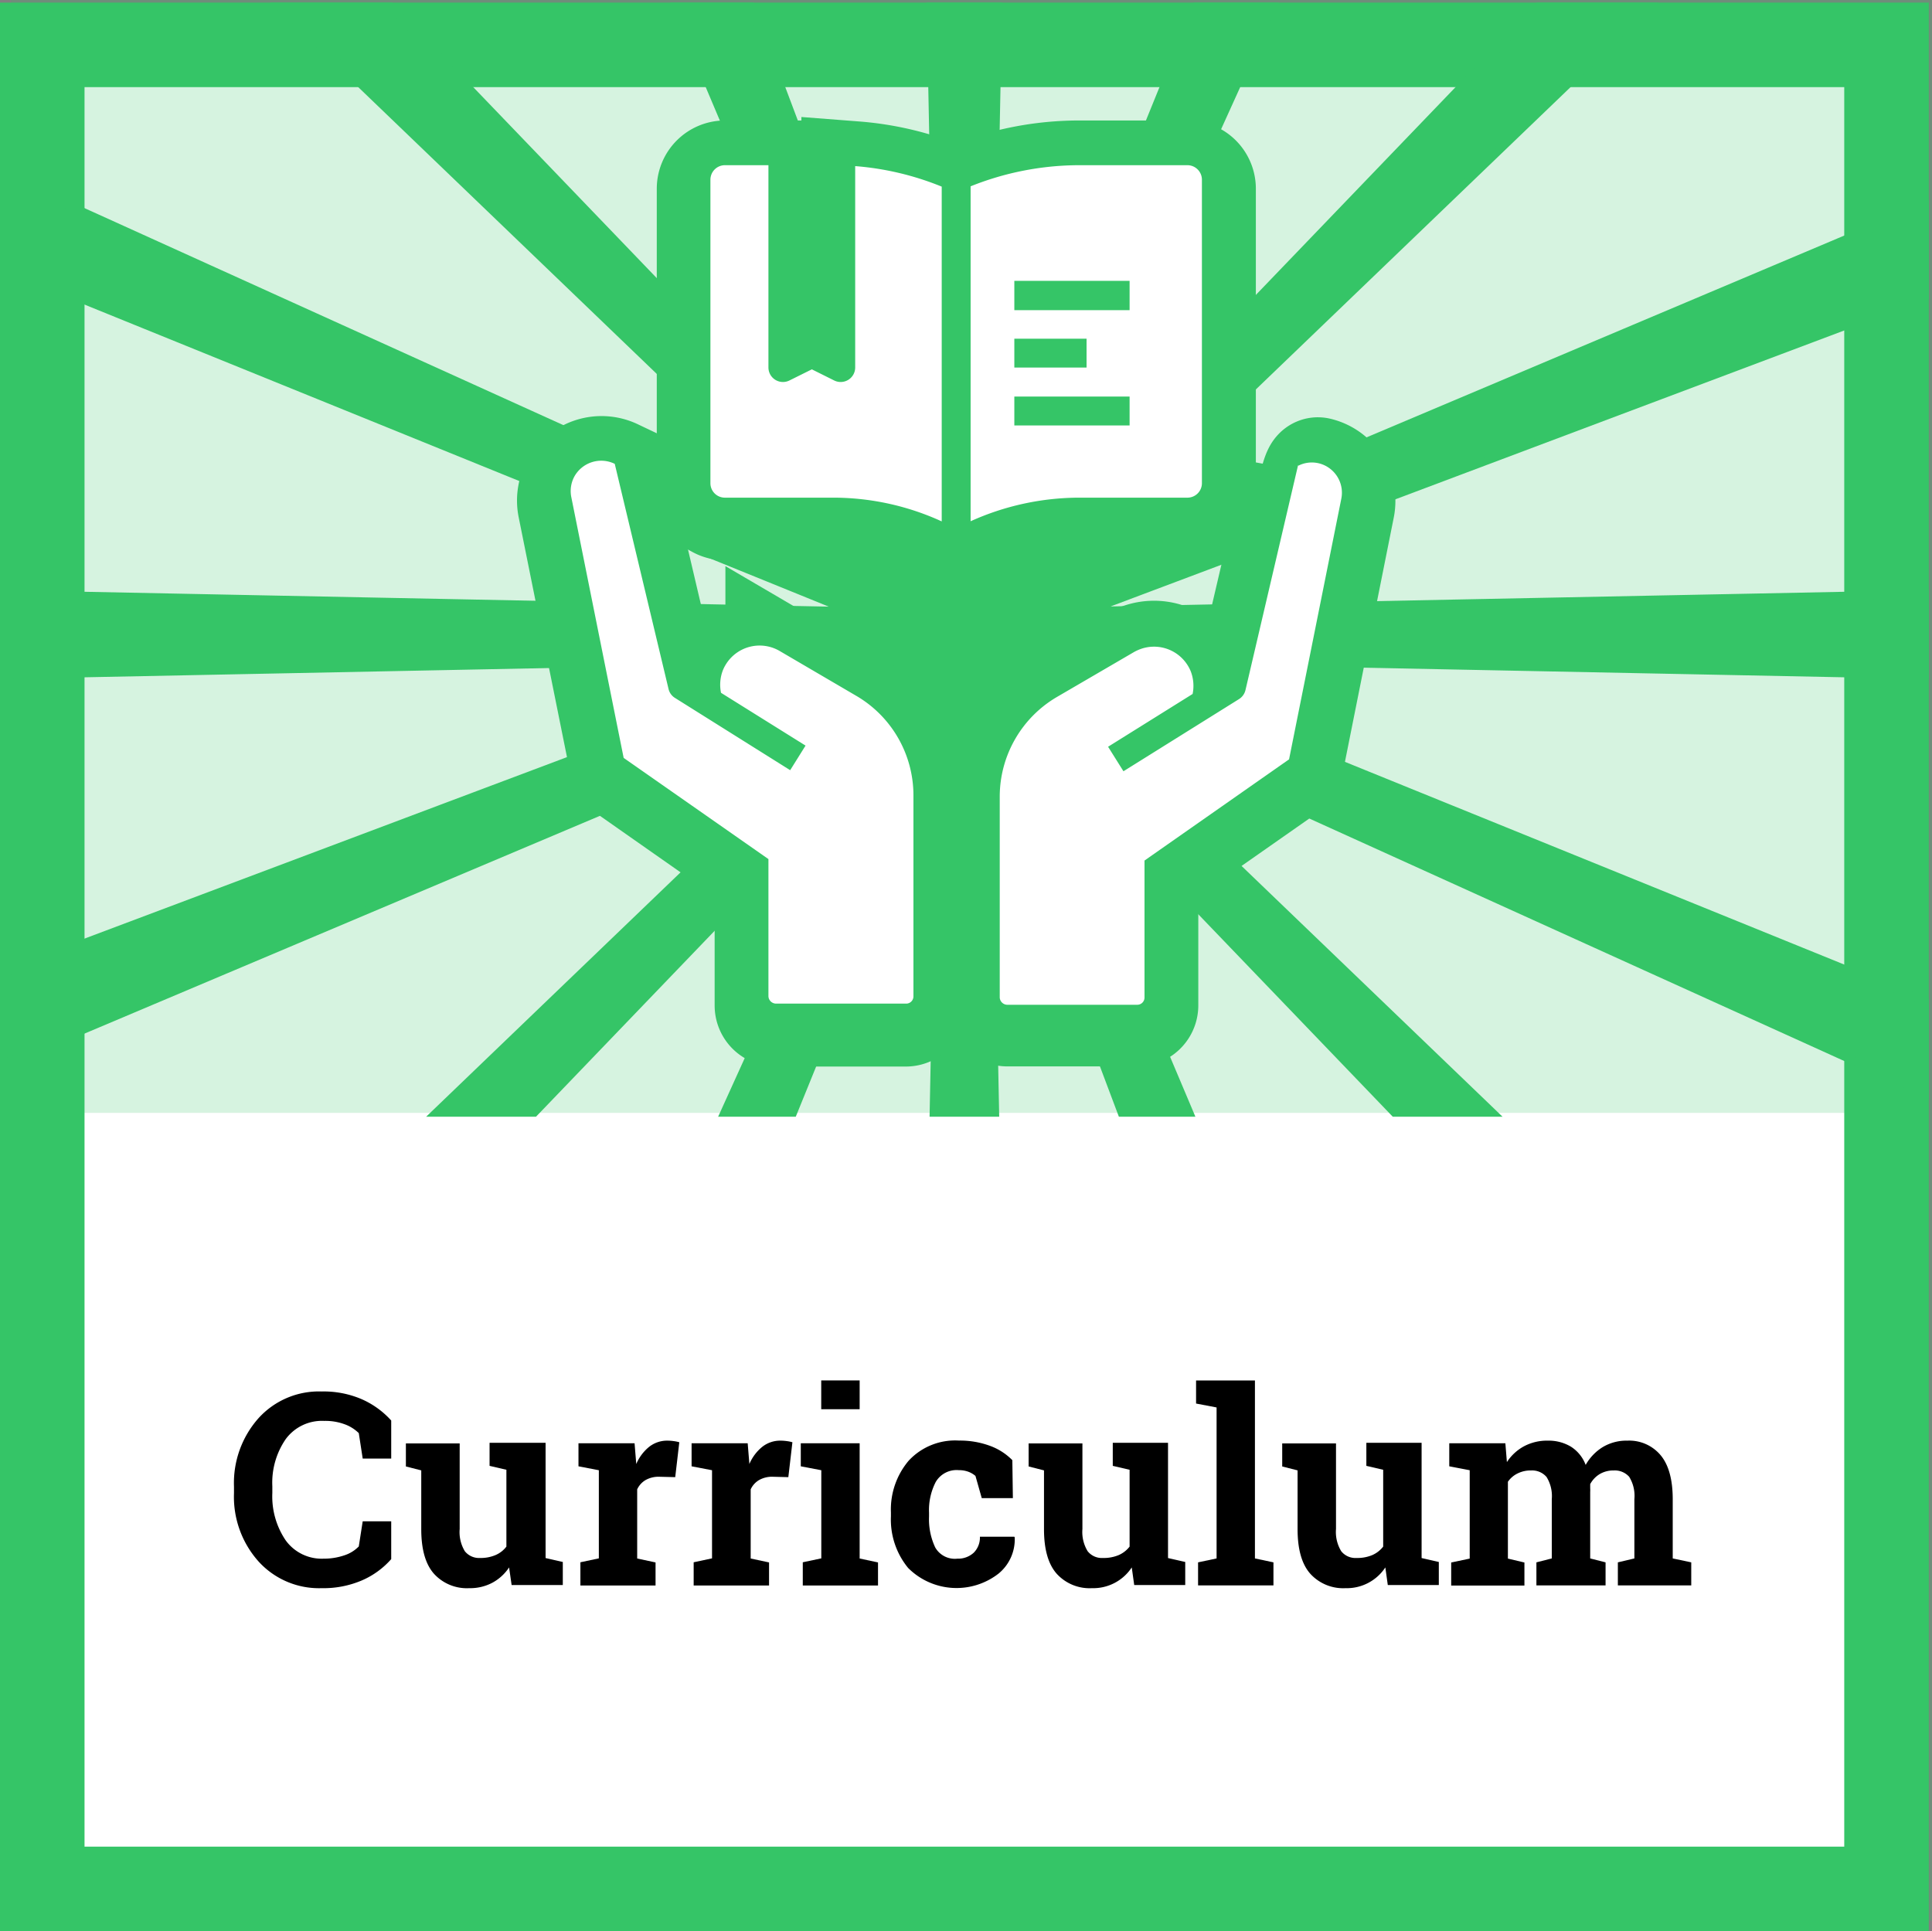
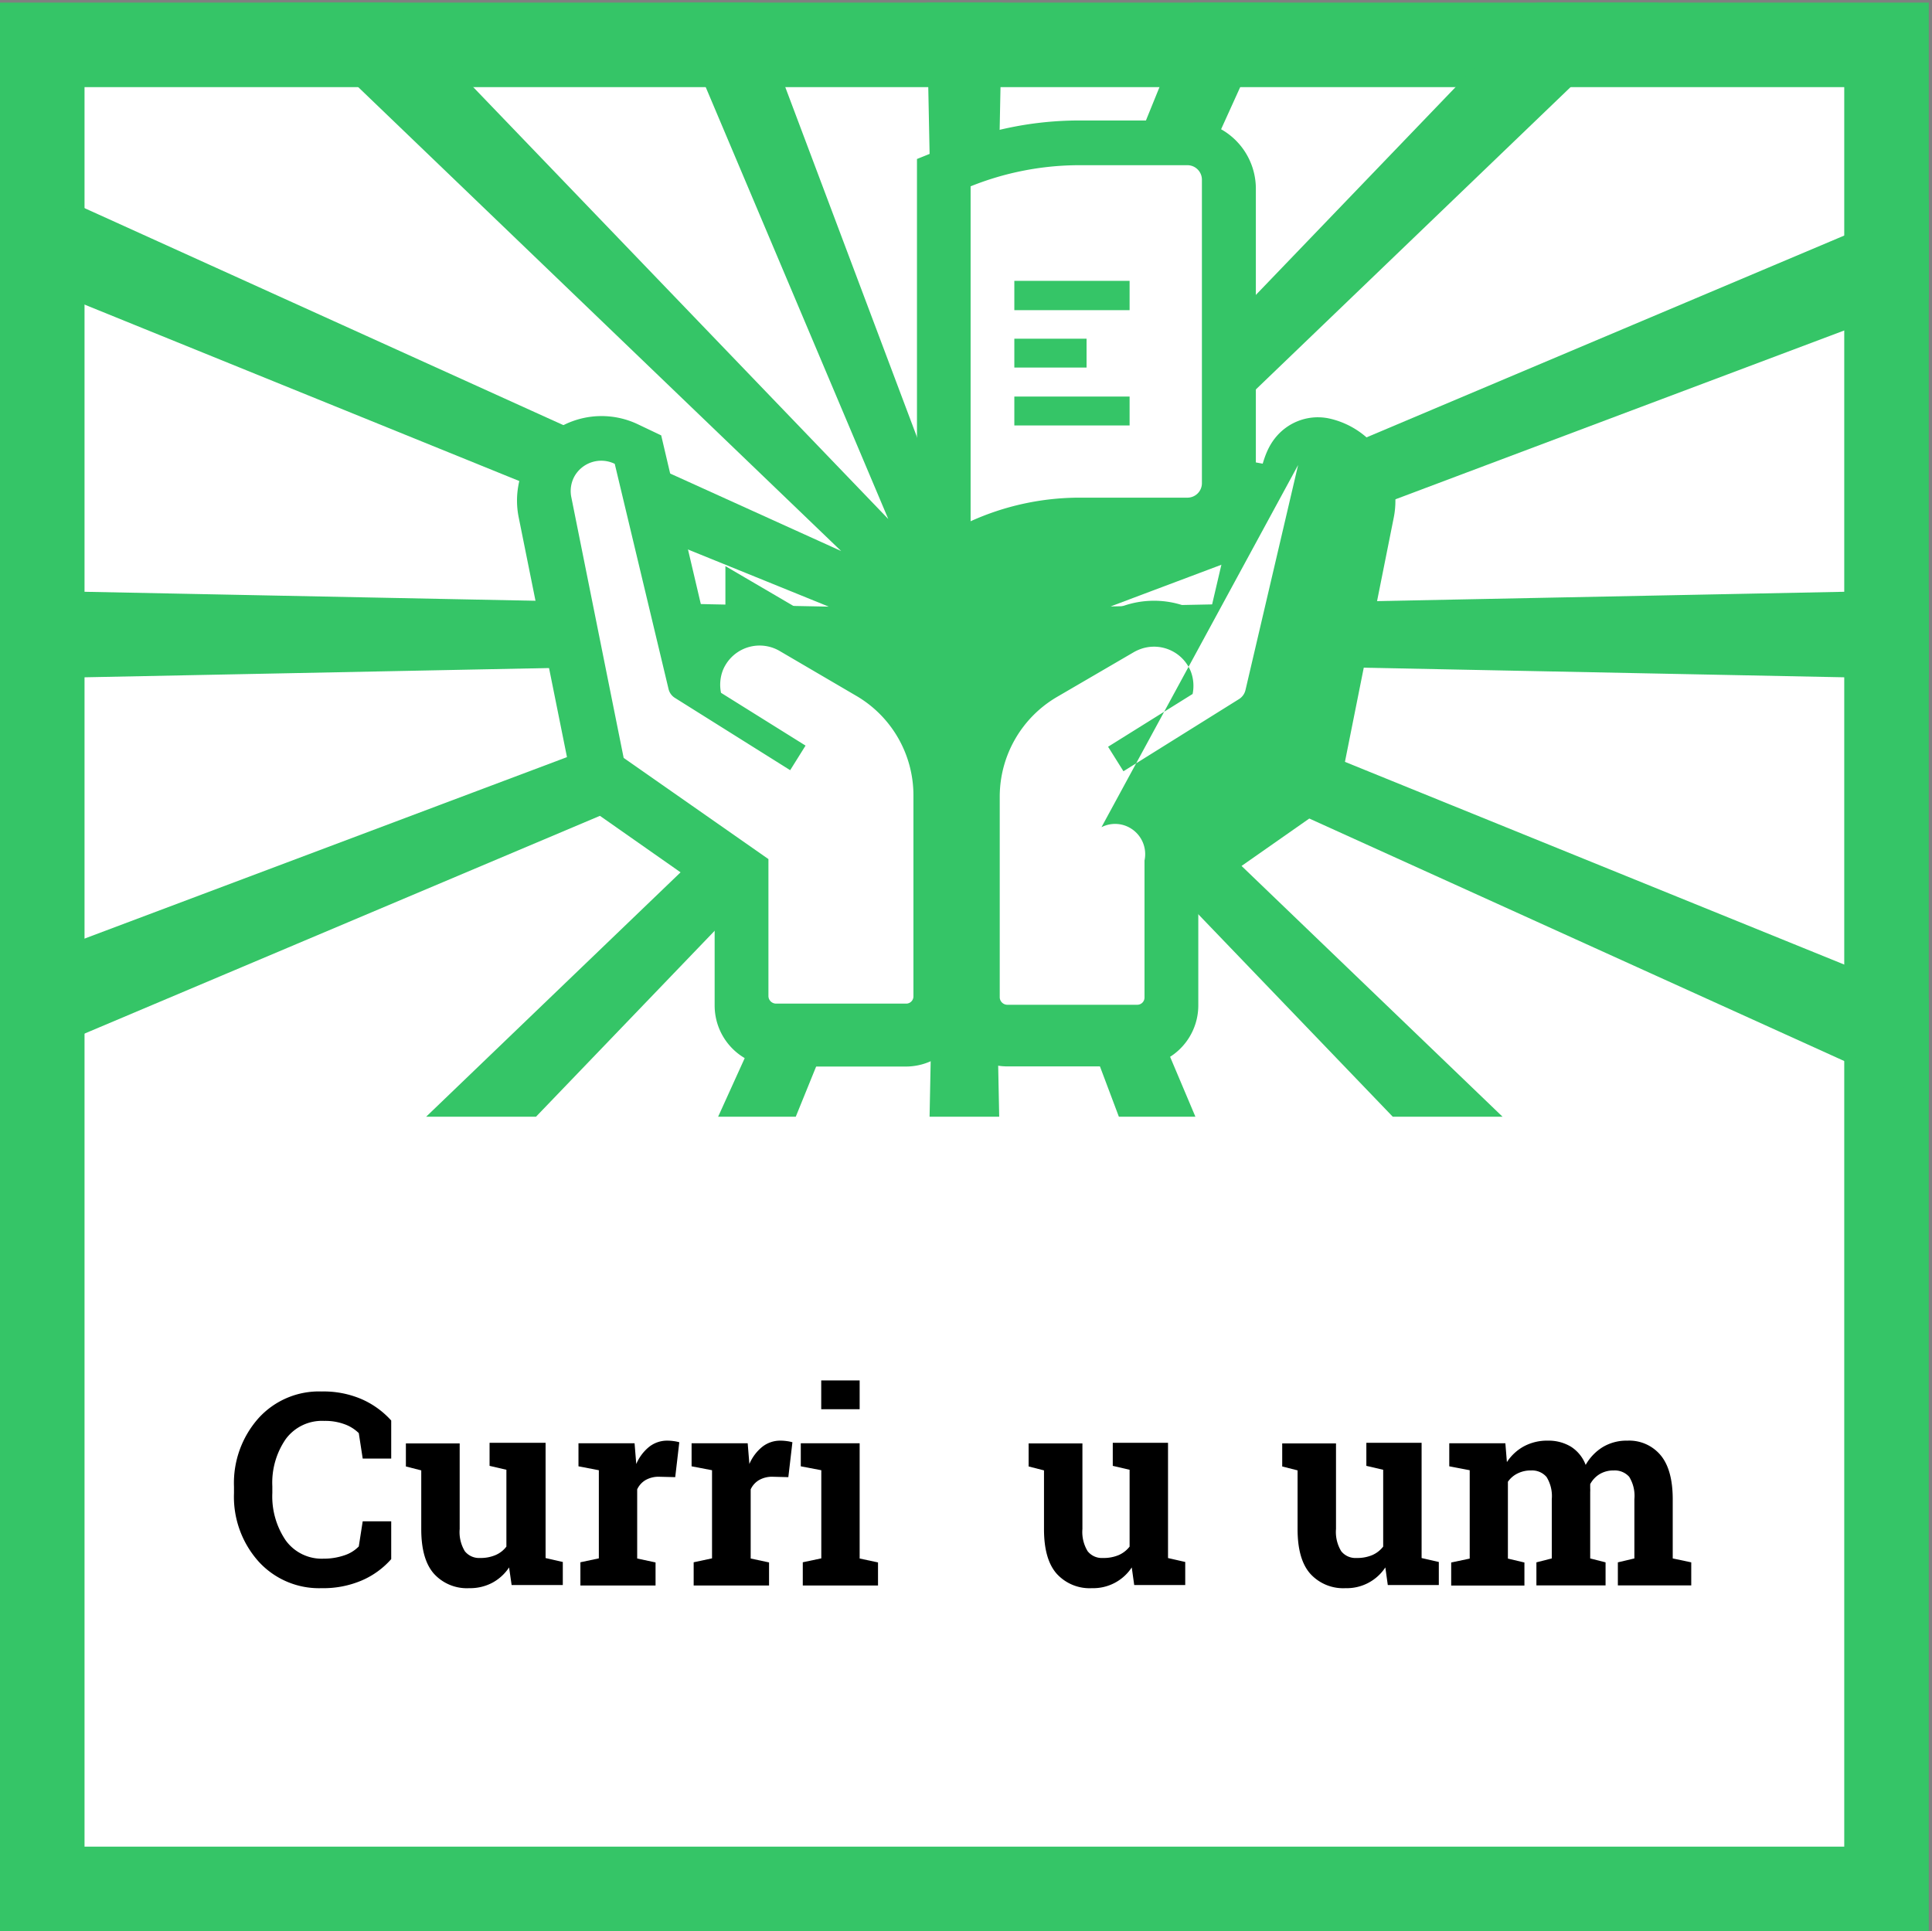
<svg xmlns="http://www.w3.org/2000/svg" viewBox="0 0 251.42 251.34">
  <rect x="0" y="0" width="251.42" height="251.34" fill="#808080" stroke="none" />
  <defs>
    <style>.cls-1{fill:#fff;}.cls-2,.cls-3,.cls-5{fill:#35c567;}.cls-2{opacity:0.2;}.cls-3,.cls-5{stroke:#35c567;stroke-miterlimit:10;}.cls-4{fill:none;}.cls-5{stroke-width:14px;}</style>
  </defs>
  <title>Elementary - Curriculum</title>
  <g id="Layer_2" data-name="Layer 2">
    <g id="Layer_1-2" data-name="Layer 1">
      <path class="cls-1" d="M.5.84v250h250V.84Z" />
-       <path class="cls-2" d="M251.42,0H1.42V250h250V0Z" />
      <rect class="cls-1" x="10.5" y="144.84" width="230" height="96" />
      <path class="cls-3" d="M.5.84v250h250V.84Zm240,240H10.5v-230h230Z" />
      <polygon class="cls-3" points="240.5 30.99 144.21 71.67 138.24 74.19 141.7 70.87 204.18 10.84 214.59 0.84 207.89 0.84 206.58 0.84 200.2 0.84 190.59 10.84 135.09 68.6 134.71 69 134.98 68.39 161.07 10.84 165.61 0.84 161.68 0.84 159.51 0.84 155.69 0.84 151.63 10.84 130.93 61.84 128.57 67.64 128.72 60.52 129.71 10.84 129.91 0.84 126.64 0.84 124.36 0.84 121.09 0.84 121.29 10.84 122.28 60.55 122.4 66.47 120.54 61.52 101.47 10.84 97.71 0.84 93.97 0.84 91.78 0.84 87.95 0.84 92.17 10.84 116.29 67.91 117.11 69.85 115.93 68.62 60.41 10.84 50.8 0.84 44.42 0.84 43.11 0.84 36.41 0.84 46.82 10.84 109.23 70.8 111.92 73.38 107.38 71.32 10.5 27.41 0.5 22.87 0.5 28.85 0.5 28.97 0.5 34.84 10.5 38.9 102.62 76.29 109.61 79.13 110.55 79.51 109.66 79.49 102.11 79.34 10.5 77.51 0.5 77.31 0.5 82.31 0.5 82.86 0.5 87.86 10.5 87.66 105.18 85.77 109.39 85.68 106.28 86.85 10.5 122.88 0.5 126.64 0.5 132.39 0.5 132.57 0.5 138.41 10.5 134.19 108.29 92.87 112.76 90.98 107.81 95.74 56.7 144.84 61.84 144.84 64.71 144.84 69.54 144.84 110.12 102.6 115.35 97.15 116.3 96.17 115.68 97.53 112.58 104.38 94.23 144.84 97.23 144.84 100.33 144.84 103.22 144.84 119.59 104.53 122.42 97.54 122.31 103.13 121.48 144.84 123.97 144.84 127.03 144.84 129.52 144.84 128.69 103.22 128.6 98.7 130.69 104.28 145.95 144.84 148.79 144.84 151.88 144.84 154.81 144.84 137.83 104.65 134.91 97.73 134.91 97.73 133.9 95.33 135.6 97.1 135.6 97.1 140.86 102.57 181.46 144.84 186.29 144.84 189.16 144.84 194.29 144.84 143.08 95.63 139.09 91.79 142.72 93.44 240.5 137.77 250.5 142.3 250.5 136.32 250.5 136.21 250.5 130.34 240.5 126.28 144.37 87.25 140.45 85.66 145.9 85.77 240.5 87.66 250.5 87.86 250.5 82.86 250.5 82.31 250.5 77.31 240.5 77.51 148.9 79.34 141.62 79.49 148.55 76.88 240.5 42.29 250.5 38.53 250.5 32.78 250.5 32.6 250.5 26.76 240.5 30.99" />
      <rect class="cls-4" x="10.5" y="10.84" width="230" height="134" />
      <path class="cls-5" d="M81.18,99.81,100,113v17.87a.94.94,0,0,0,.94.94h16.94a.94.94,0,0,0,.94-.94V104.68a15.08,15.08,0,0,0-7.53-13l-9.89-5.79a5.16,5.16,0,0,0-7,1.86,4.07,4.07,0,0,0-.33.66,5.23,5.23,0,0,0-.24,2.93l11,6.87-2,3.2L87.71,92a1.86,1.86,0,0,1-.83-1.16L80,61.54a4,4,0,0,0-5.65,4.35Z" />
      <path class="cls-5" d="M168.93,61.54l-6.85,29.3a1.86,1.86,0,0,1-.83,1.16l-15.05,9.41-2-3.2,11-6.87a5.23,5.23,0,0,0-.24-2.93,5.16,5.16,0,0,0-6.71-2.85,5.94,5.94,0,0,0-.67.33l-9.95,5.79a15.08,15.08,0,0,0-7.53,13v26.17a1,1,0,0,0,.95.94H148a.94.94,0,0,0,.94-.94V113l18.81-13.17L174.51,66a4,4,0,0,0-3-4.69c-.88-.18-5,24.5-5.78,24.9Z" />
      <path class="cls-5" d="M154.55,22.68H140.39a37.84,37.84,0,0,0-14.06,2.74V69A34.28,34.28,0,0,1,140.39,66h14.16a1.88,1.88,0,0,0,1.88-1.88V24.56A1.88,1.88,0,0,0,154.55,22.68ZM132,45.25h9.4V49H132ZM147,56.54H132V52.78H147Zm0-15H132V37.73H147Z" />
-       <path class="cls-5" d="M122.57,25.46V69a33.9,33.9,0,0,0-14-3.08H94.35a1.88,1.88,0,0,1-1.88-1.88V24.56a1.88,1.88,0,0,1,1.88-1.88H100V49a1.89,1.89,0,0,0,2.73,1.68l2.92-1.45,2.91,1.45a1.89,1.89,0,0,0,2.53-.83,1.93,1.93,0,0,0,.2-.85V22.79A37.52,37.52,0,0,1,122.57,25.46Z" />
      <path class="cls-1" d="M81.16,98.64,100,111.81v17.87a1,1,0,0,0,1,.94h16.93a.94.94,0,0,0,.94-.94V103.51a15,15,0,0,0-7.53-13l-9.89-5.79a5.16,5.16,0,0,0-7.05,1.85,4.62,4.62,0,0,0-.33.67,5.23,5.23,0,0,0-.24,2.93l11,6.87-2,3.2-15-9.41a1.86,1.86,0,0,1-.83-1.16L80,60.37a4,4,0,0,0-5.31,1.75,4,4,0,0,0-.34,2.6Z" />
-       <path class="cls-1" d="M168.93,60.52l-6.85,29.29a1.9,1.9,0,0,1-.83,1.17l-15.05,9.4-2-3.19,11-6.87a5.27,5.27,0,0,0-.24-2.94,5.16,5.16,0,0,0-6.71-2.84,5.86,5.86,0,0,0-.67.32l-9.95,5.8a15.05,15.05,0,0,0-7.53,13v26.17a1,1,0,0,0,.95.94H148a.94.94,0,0,0,.94-.94V112l18.81-13.17,6.79-33.87a3.94,3.94,0,0,0-3-4.68,3.9,3.9,0,0,0-2.6.34Z" />
+       <path class="cls-1" d="M168.93,60.52l-6.85,29.29a1.9,1.9,0,0,1-.83,1.17l-15.05,9.4-2-3.19,11-6.87a5.27,5.27,0,0,0-.24-2.94,5.16,5.16,0,0,0-6.71-2.84,5.86,5.86,0,0,0-.67.32l-9.95,5.8a15.05,15.05,0,0,0-7.53,13v26.17a1,1,0,0,0,.95.94H148a.94.94,0,0,0,.94-.94V112a3.94,3.94,0,0,0-3-4.68,3.9,3.9,0,0,0-2.6.34Z" />
      <path class="cls-1" d="M154.53,21.5H140.37a38.05,38.05,0,0,0-14.06,2.75V67.84a34.45,34.45,0,0,1,14.06-3.07h14.16a1.88,1.88,0,0,0,1.88-1.88V23.39A1.89,1.89,0,0,0,154.53,21.5ZM132,44.08h9.4v3.76H132Zm15,11.29H132V51.61h15Zm0-15H132V36.55h15Z" />
-       <path class="cls-1" d="M122.55,24.29V67.86a33.91,33.91,0,0,0-14-3.09H94.33a1.88,1.88,0,0,1-1.88-1.88V23.39a1.89,1.89,0,0,1,1.88-1.89H100V47.84a1.89,1.89,0,0,0,2.73,1.68l2.92-1.45,2.91,1.45a1.89,1.89,0,0,0,2.73-1.68V21.62A37.52,37.52,0,0,1,122.55,24.29Z" />
      <path d="M50.91,189.83H47.2l-.51-3.31a5.12,5.12,0,0,0-1.86-1.16,7.23,7.23,0,0,0-2.64-.43,5.85,5.85,0,0,0-5,2.36,10,10,0,0,0-1.75,6.15v.87a10.18,10.18,0,0,0,1.74,6.17,5.78,5.78,0,0,0,4.93,2.38,8.25,8.25,0,0,0,2.69-.43,4.62,4.62,0,0,0,1.89-1.16L47.2,198h3.71v4.92a10.78,10.78,0,0,1-3.84,2.78,12.73,12.73,0,0,1-5.22,1,10.62,10.62,0,0,1-8.2-3.47,12.62,12.62,0,0,1-3.2-8.9v-.84a12.69,12.69,0,0,1,3.18-8.9,10.6,10.6,0,0,1,8.22-3.49,12.53,12.53,0,0,1,5.21,1,11.25,11.25,0,0,1,3.85,2.78Z" />
      <path d="M66.25,204a6.06,6.06,0,0,1-2.19,2,6.19,6.19,0,0,1-3,.7,5.78,5.78,0,0,1-4.58-1.87c-1.11-1.25-1.66-3.18-1.66-5.82v-7.64l-2-.51v-3h7V199a4.8,4.8,0,0,0,.67,2.89,2.37,2.37,0,0,0,2,.88,4.89,4.89,0,0,0,2-.38,3.51,3.51,0,0,0,1.41-1.1v-10l-2.19-.51v-3H71v15l2.24.51v3H66.58Z" />
      <path d="M75.53,203.33l2.4-.51V191.35l-2.65-.51v-3h7.3l.22,2.7a5.8,5.8,0,0,1,1.67-2.23,3.75,3.75,0,0,1,2.38-.81,6.12,6.12,0,0,1,.83.06,4.48,4.48,0,0,1,.72.15l-.53,4.54-2.05-.05a3.44,3.44,0,0,0-1.81.43,2.73,2.73,0,0,0-1.09,1.21v9l2.39.51v3H75.53Z" />
      <path d="M90.27,203.33l2.39-.51V191.35L90,190.84v-3h7.3l.22,2.7a5.8,5.8,0,0,1,1.67-2.23,3.75,3.75,0,0,1,2.38-.81,6.12,6.12,0,0,1,.83.06,4.48,4.48,0,0,1,.72.15l-.53,4.54-2-.05a3.44,3.44,0,0,0-1.81.43,2.73,2.73,0,0,0-1.09,1.21v9l2.39.51v3H90.27Z" />
      <path d="M104.47,203.33l2.41-.51V191.35l-2.67-.51v-3h7.66v15l2.39.51v3h-9.79Zm7.4-19.92h-5v-3.75h5Z" />
-       <path d="M124.58,202.86a3,3,0,0,0,2.14-.78,2.78,2.78,0,0,0,.8-2.08H132l.05.1a5.76,5.76,0,0,1-2.1,4.7,8.9,8.9,0,0,1-11.77-.73,9.92,9.92,0,0,1-2.24-6.72v-.51a9.83,9.83,0,0,1,2.3-6.72,8.23,8.23,0,0,1,6.55-2.63,11.3,11.3,0,0,1,4,.67,7.83,7.83,0,0,1,2.95,1.88l.07,4.94h-4.05l-.82-2.89a3.06,3.06,0,0,0-.92-.54,3.49,3.49,0,0,0-1.25-.21,3.14,3.14,0,0,0-3,1.54,8,8,0,0,0-.87,4v.51a8.6,8.6,0,0,0,.8,4A2.93,2.93,0,0,0,124.58,202.86Z" />
      <path d="M147.28,204a6,6,0,0,1-5.18,2.7,5.78,5.78,0,0,1-4.58-1.87c-1.11-1.25-1.66-3.18-1.66-5.82v-7.64l-2-.51v-3h7V199a4.8,4.8,0,0,0,.68,2.89,2.36,2.36,0,0,0,2,.88,5,5,0,0,0,2.05-.38,3.65,3.65,0,0,0,1.41-1.1v-10l-2.19-.51v-3H152v15l2.24.51v3H147.6Z" />
-       <path d="M155.65,182.67v-3h7.66v23.16l2.41.51v3h-9.81v-3l2.41-.51V183.18Z" />
      <path d="M180.28,204a6,6,0,0,1-5.18,2.7,5.78,5.78,0,0,1-4.58-1.87c-1.11-1.25-1.66-3.18-1.66-5.82v-7.64l-2-.51v-3h7V199a4.8,4.8,0,0,0,.68,2.89,2.36,2.36,0,0,0,2,.88,5,5,0,0,0,2.05-.38,3.65,3.65,0,0,0,1.41-1.1v-10l-2.19-.51v-3H185v15l2.24.51v3H180.6Z" />
      <path d="M188.6,190.84v-3h7.3l.2,2.45a6.18,6.18,0,0,1,2.23-2.06,6.38,6.38,0,0,1,3.11-.73,5.62,5.62,0,0,1,3,.79,4.81,4.81,0,0,1,1.91,2.37,6.43,6.43,0,0,1,2.22-2.32,6,6,0,0,1,3.22-.84,5.32,5.32,0,0,1,4.31,1.89q1.58,1.89,1.58,5.75v7.69l2.41.51v3h-9.55v-3l2.15-.51v-7.71a4.72,4.72,0,0,0-.68-2.92,2.51,2.51,0,0,0-2-.82,3.48,3.48,0,0,0-1.83.47,3.4,3.4,0,0,0-1.24,1.31c0,.22,0,.4,0,.55a3.7,3.7,0,0,1,0,.47v8.65l2,.51v3h-9v-3l2-.51v-7.71a4.71,4.71,0,0,0-.68-2.89,2.47,2.47,0,0,0-2-.85,3.79,3.79,0,0,0-1.77.39,3.28,3.28,0,0,0-1.26,1.08v10l2.15.51v3h-9.53v-3l2.41-.51V191.35Z" />
    </g>
  </g>
</svg>